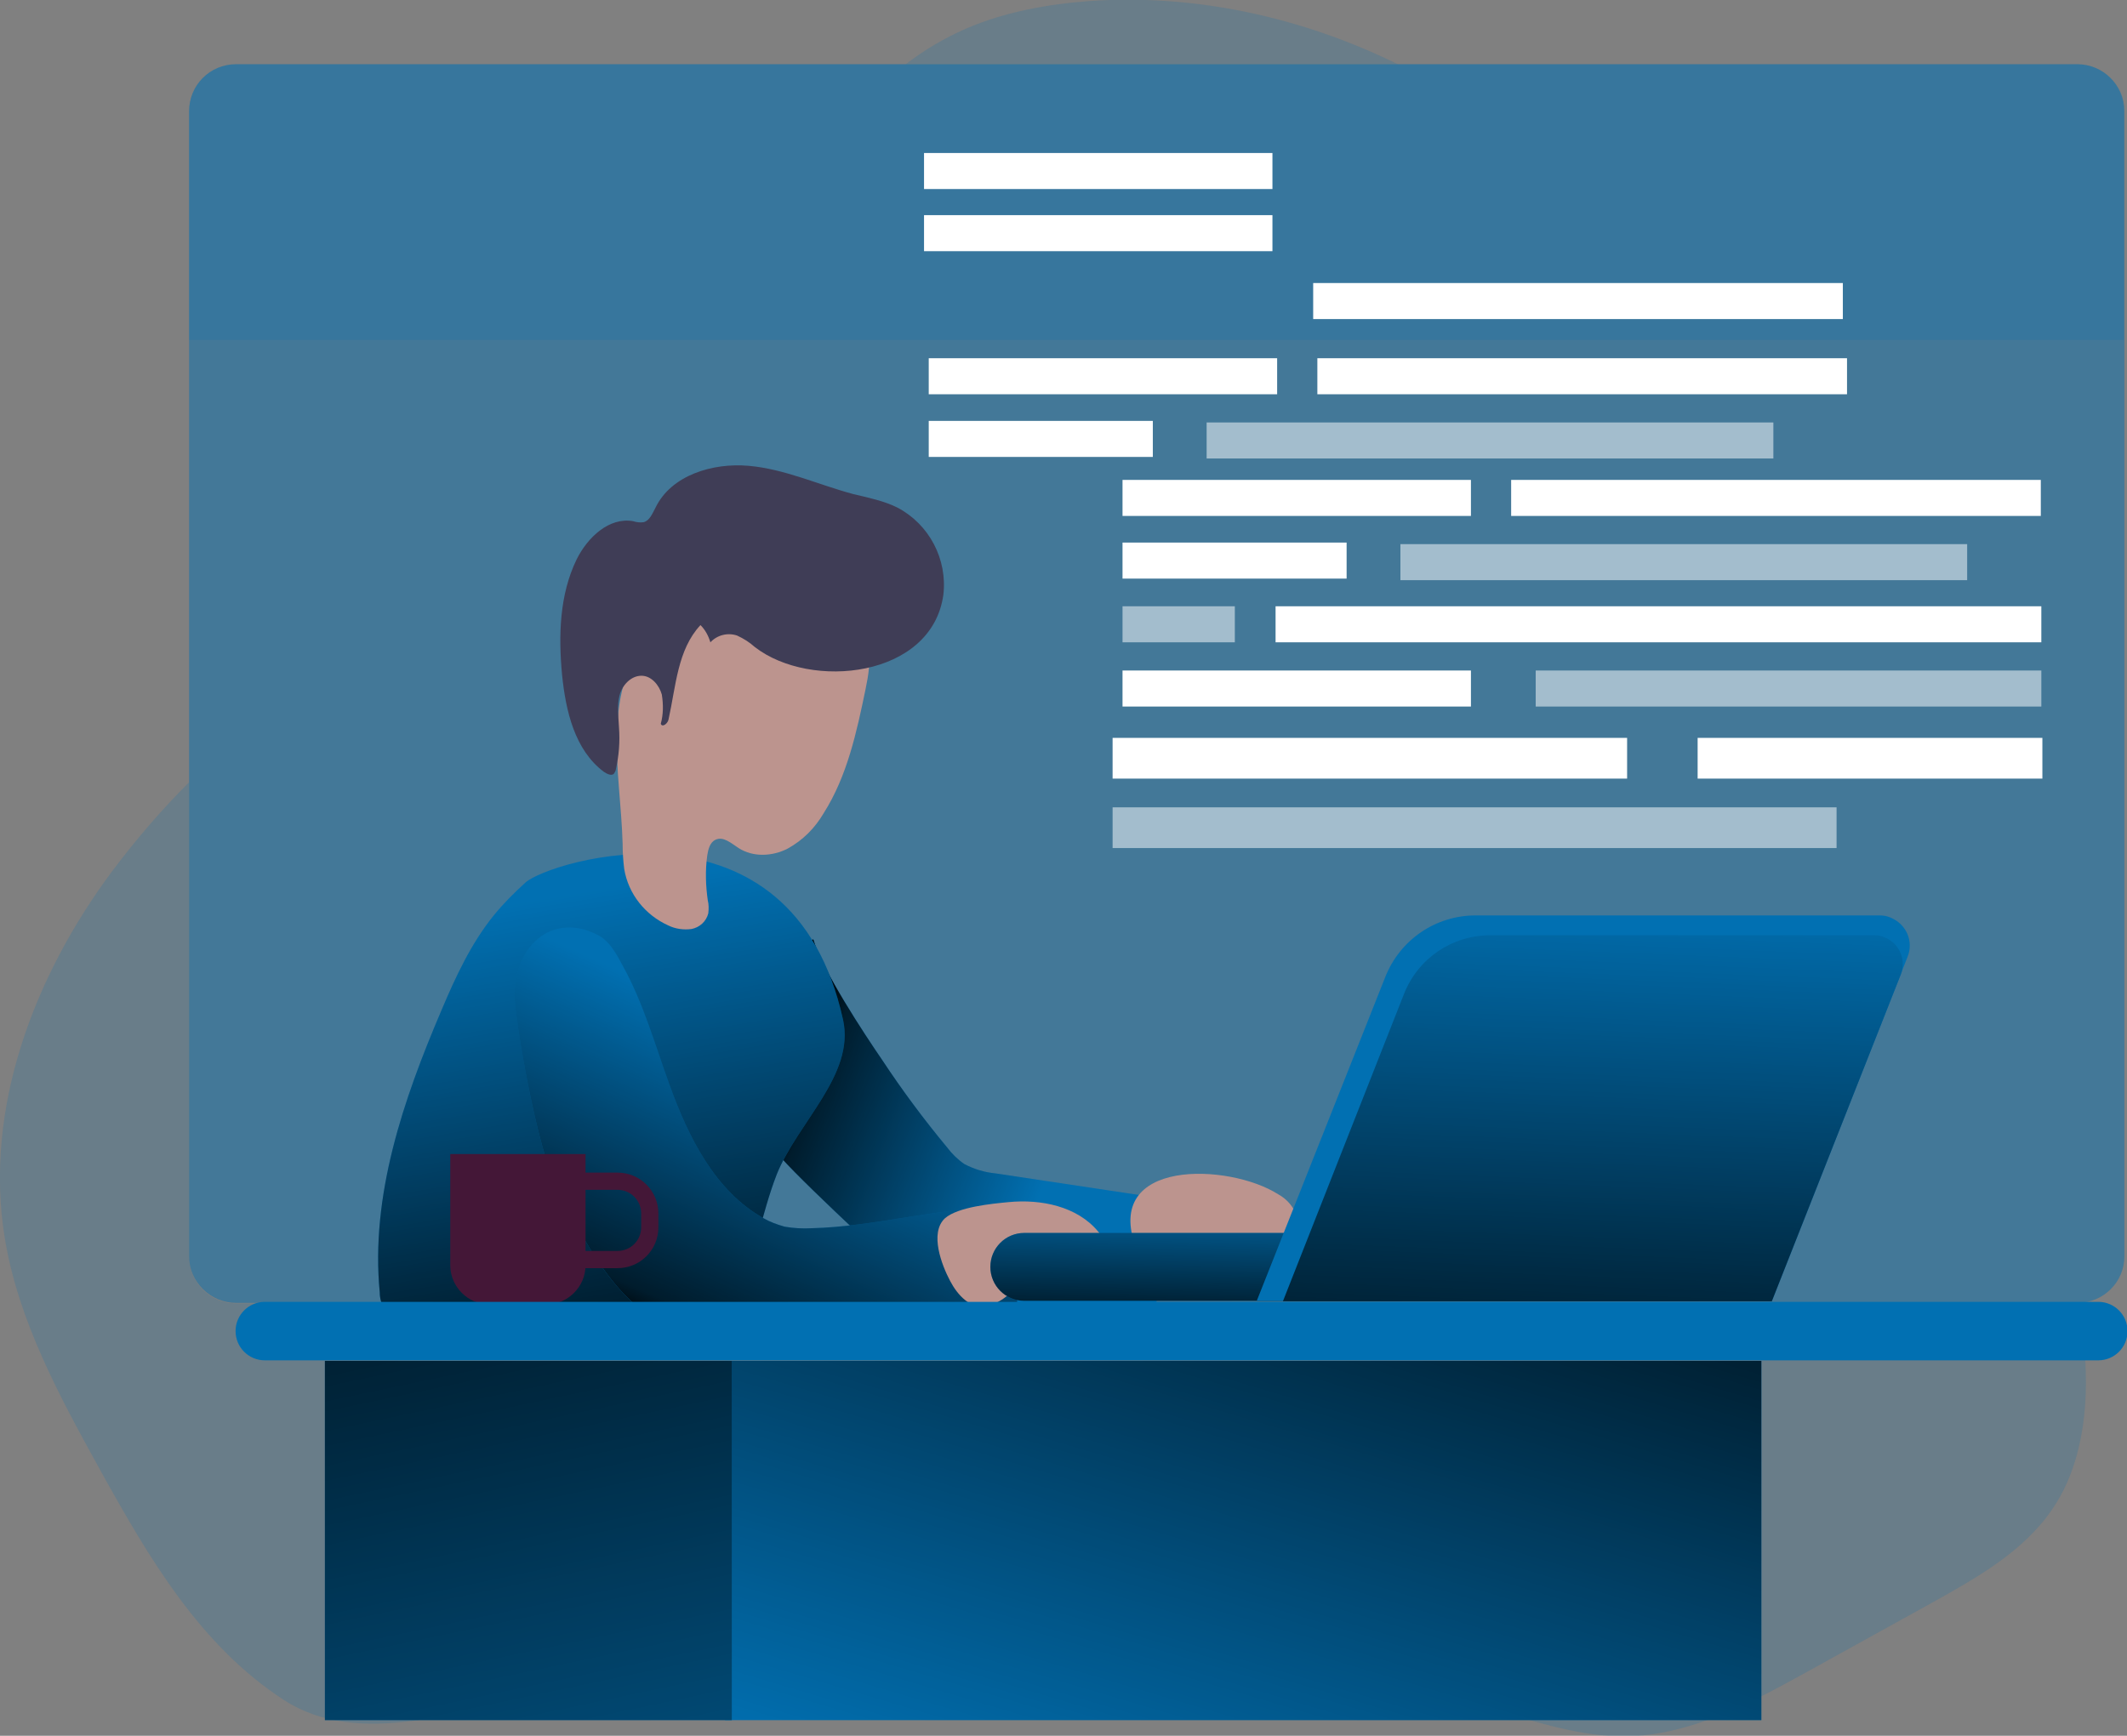
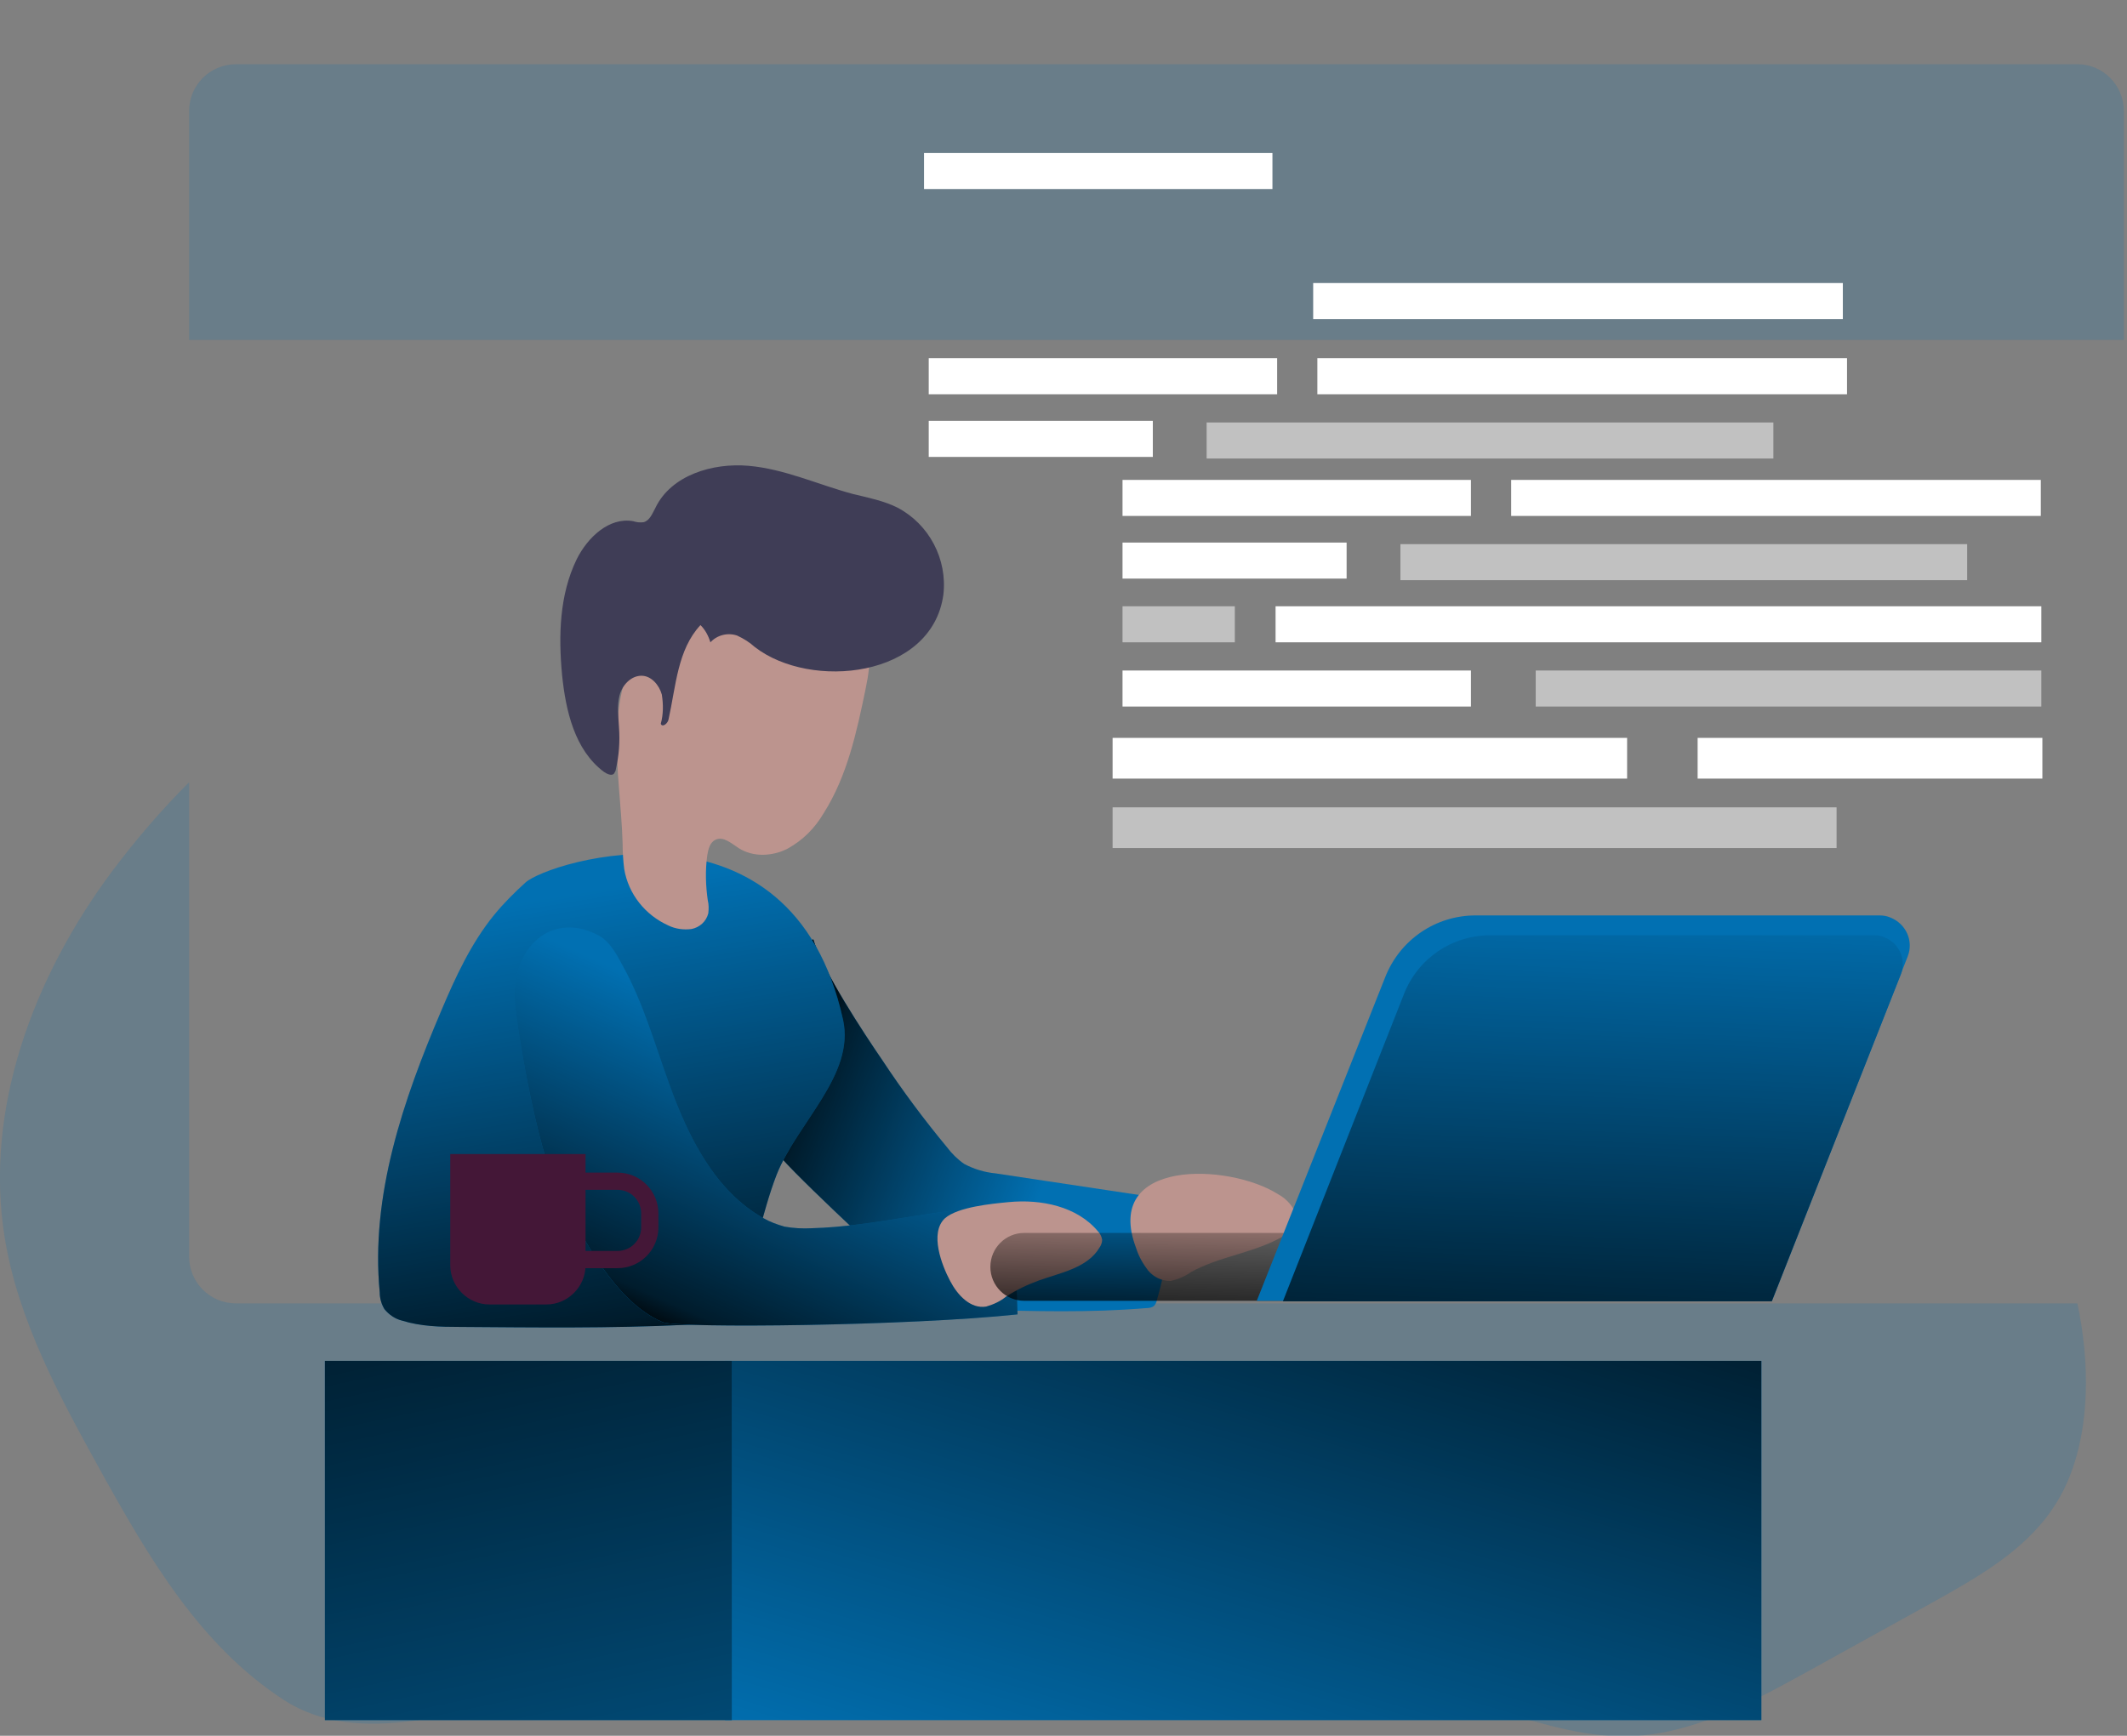
<svg xmlns="http://www.w3.org/2000/svg" version="1.1" id="Layer_1" x="0px" y="0px" viewBox="0 0 407.2 332.4" style="enable-background:new 0 0 407.2 332.4;" xml:space="preserve">
  <rect x="0" y="0" width="407.2" height="332.4" fill="#808080" stroke="none" />
  <style type="text/css">
	.st0{opacity:0.48;fill:#0170B2;enable-background:new    ;}
	.st1{opacity:0.18;fill:#0170B2;enable-background:new    ;}
	.st2{fill:#0170B2;}
	.st3{fill:url(#SVGID_1_);}
	.st4{fill:url(#SVGID_2_);}
	.st5{fill:#BC948E;}
	.st6{fill:#3F3D56;}
	.st7{fill:url(#SVGID_3_);}
	.st8{fill:#441737;}
	.st9{fill:none;stroke:#441737;stroke-width:3.3;stroke-miterlimit:10;}
	.st10{fill:url(#SVGID_4_);}
	.st11{fill:url(#SVGID_5_);}
	.st12{fill:url(#SVGID_6_);}
	.st13{fill:url(#SVGID_7_);}
	.st14{opacity:0.51;fill:#FFFFFF;enable-background:new    ;}
	.st15{fill:#FFFFFF;}
</style>
-   <path class="st0" d="M45.2,12.3h352.5c4.9,0,9,4,9,8.9v219.4c0,4.9-4,8.9-9,8.9H45.2c-4.9,0-9-4-9-8.9V21.3  C36.2,16.3,40.2,12.3,45.2,12.3z" />
  <path class="st1" d="M399.3,266.9c-0.3,7.8-2,15.7-6.4,22.1c-5.5,8.1-14.4,13.1-23,17.9l-24.4,13.5c-10.7,5.9-22,11.9-34.2,12.1  c-8.6,0.1-17-2.7-25.3-5.1c-38.8-11.2-79.7-12.8-119.8-9.9c-20.6,1.5-41,4-61.4,7.1c-16.3,2.4-35.8,10.5-50.5,0.9  c-16-10.4-25.8-27.2-34.9-43.6C11.5,267.6,3.5,253,0.9,237c-4-24.7,5.6-50.1,20.6-70.2c4.5-6,9.4-11.7,14.7-17v90.8c0,5,4,9,9,9  h352.5C398.9,255.3,399.5,261.1,399.3,266.9z" />
-   <path class="st1" d="M267.6,12.3h-94.2c3.5-2.7,7.4-5,11.5-6.8c7.4-3.2,15.6-4.7,23.7-5.3C228.9-1.2,249.3,3.3,267.6,12.3z" />
  <path class="st2" d="M181.3,219.7c0.9,1.2,2,2.3,3.3,3.2c1.9,1,3.9,1.6,6,1.8l31.9,4.8c0.3,0,0.6,0.1,0.9,0.3  c0.4,0.4,0.5,0.9,0.5,1.4c0.1,6-0.7,11.9-2.4,17.7c-0.1,0.5-0.3,0.9-0.6,1.2c-0.4,0.3-0.9,0.4-1.5,0.4c-10.7,0.9-21.5,0.6-32.3,0.3  c-1.8,0-3.6-0.2-5.4-0.6c-3-0.8-5.4-2.9-7.7-5c-4.9-4.5-24.5-22.6-25.7-25.1c-1.6-3.5-2.8-7.2-3.8-10.9c-1-3.6,6.3-4.1,6.2-7.8  c-0.1-2.6,0.2-5.2,0.9-7.7c0.5-2.2,1.6-4.3,3.2-5.9c1.1-1-0.6-7.8,0.9-7.9c1.8,6,9.7,18,13.2,23.1  C172.8,208.9,176.9,214.4,181.3,219.7z" />
  <linearGradient id="SVGID_1_" gradientUnits="userSpaceOnUse" x1="154.463" y1="482.571" x2="204.713" y2="501.721" gradientTransform="matrix(1 0 0 1 -4.89 -274.78)">
    <stop offset="1.000000e-02" style="stop-color:#000000" />
    <stop offset="0.12" style="stop-color:#000000;stop-opacity:0.75" />
    <stop offset="1" style="stop-color:#000000;stop-opacity:0" />
  </linearGradient>
  <path class="st3" d="M181.3,219.7c0.9,1.2,2,2.3,3.3,3.2c1.9,1,3.9,1.6,6,1.8l31.9,4.8c0.3,0,0.6,0.1,0.9,0.3  c0.4,0.4,0.5,0.9,0.5,1.4c0.1,6-0.7,11.9-2.4,17.7c-0.1,0.5-0.3,0.9-0.6,1.2c-0.4,0.3-0.9,0.4-1.5,0.4c-10.7,0.9-21.5,0.6-32.3,0.3  c-1.8,0-3.6-0.2-5.4-0.6c-3-0.8-5.4-2.9-7.7-5c-4.9-4.5-24.5-22.6-25.7-25.1c-1.6-3.5-2.8-7.2-3.8-10.9c-1-3.6,6.3-4.1,6.2-7.8  c-0.1-2.6,0.2-5.2,0.9-7.7c0.5-2.2,1.6-4.3,3.2-5.9c1.1-1-0.6-7.8,0.9-7.9c1.8,6,9.7,18,13.2,23.1  C172.8,208.9,176.9,214.4,181.3,219.7z" />
  <path class="st2" d="M100.6,169c-2.1,1.9-4.2,4-6,6.2c-4.4,5.4-7.4,11.9-10.1,18.3c-7.3,17.1-13.6,35.5-11.8,54  c0,1.1,0.3,2.2,0.9,3.2c0.9,1.1,2.1,1.9,3.4,2.2c3.5,1.1,7.3,1.2,11,1.2c14.4,0.1,28.8,0.3,43.2-0.4c2.2-0.1,4.6-0.3,6.4-1.5  c1.4-1,2.4-2.4,3.1-3.9c3.9-7.3,5-15.7,8-23.4c4-10,15-19.1,12.7-29.6C151.6,150.5,105.1,164.9,100.6,169z" />
  <linearGradient id="SVGID_2_" gradientUnits="userSpaceOnUse" x1="128.854" y1="538.071" x2="113.604" y2="446.101" gradientTransform="matrix(1 0 0 1 -4.89 -274.78)">
    <stop offset="1.000000e-02" style="stop-color:#000000" />
    <stop offset="0.12" style="stop-color:#000000;stop-opacity:0.75" />
    <stop offset="1" style="stop-color:#000000;stop-opacity:0" />
  </linearGradient>
  <path class="st4" d="M100.6,169c-2.1,1.9-4.2,4-6,6.2c-4.4,5.4-7.4,11.9-10.1,18.3c-7.3,17.1-13.6,35.5-11.8,54  c0,1.1,0.3,2.2,0.9,3.2c0.9,1.1,2.1,1.9,3.4,2.2c3.5,1.1,7.3,1.2,11,1.2c14.4,0.1,28.8,0.3,43.2-0.4c2.2-0.1,4.6-0.3,6.4-1.5  c1.4-1,2.4-2.4,3.1-3.9c3.9-7.3,5-15.7,8-23.4c4-10,15-19.1,12.7-29.6C151.6,150.5,105.1,164.9,100.6,169z" />
  <path class="st5" d="M165.7,132c-1.7,8.2-3.5,16.6-8,23.7c-1.7,2.9-4,5.2-6.9,6.8c-2.9,1.5-6.6,1.7-9.4-0.1  c-1.4-0.9-2.9-2.3-4.4-1.6c-1.1,0.5-1.4,1.8-1.6,3c-0.4,2.9-0.3,5.8,0.1,8.6c0.2,0.8,0.2,1.6,0.1,2.5c-0.4,1.6-1.7,2.7-3.2,3  c-1.5,0.2-3.1,0-4.5-0.7c-4.4-2-7.6-6-8.4-10.8c-0.2-1.6-0.3-3.2-0.3-4.8c-0.2-7.1-1.3-14.2-1.1-21.3s2-14.5,6.8-19.8  c2.8-2.9,6.1-5.2,9.8-6.8c5.4-2.6,11.5-4.4,17.5-3.5c4.8,0.8,9,3.6,11.6,7.7C166.9,122.7,166.9,126.3,165.7,132z" />
  <path class="st6" d="M180.6,113.9c0.8-6.8-2.7-13.5-8.8-16.7c-2.6-1.3-5.6-1.9-8.5-2.6c-6.7-1.8-13.1-4.8-20-5.4s-14.8,1.8-17.8,8  c-0.6,1.1-1.1,2.5-2.3,2.8c-0.7,0.1-1.4,0-2-0.2c-4.6-0.8-8.7,3.1-10.8,7.3c-3.3,6.8-3.5,14.6-2.8,22.1c0.7,6.9,2.4,14.4,8,18.6  c0.6,0.4,1.4,0.8,1.9,0.4c0.2-0.3,0.4-0.6,0.4-0.9c0.6-2.6,0.8-5.3,0.6-8c-0.1-2-0.4-4.1,0.1-6.1s2.2-3.8,4.2-3.8  c1.9,0,3.4,1.8,3.9,3.6c0.3,1.9,0.3,3.8-0.2,5.6c0.3,0.8,1.4-0.1,1.5-0.9c1.4-6.3,1.7-13.3,6.1-18c0.9,0.9,1.5,2,1.9,3.3  c1.3-1.4,3.3-1.9,5.1-1.3c1.3,0.6,2.4,1.3,3.4,2.2C155.2,132.2,178.4,129.8,180.6,113.9z" />
  <path class="st2" d="M103.6,179.3c-3.4,2.4-5,6.7-5.1,10.9s4.3,30.4,8.4,37.9c3.2,5.8,9.9,20.9,20,25.1c3,1.2,47.3,0.7,67.9-1.5  c-0.1-4.9-0.4-9.7-0.7-14.6c0-0.6-0.2-1.3-0.6-1.8c-0.5-0.5-1.3-4.1-2-4.1c-12,0.1-24.1,3.7-36.1,4c-1.7,0.1-3.5,0-5.2-0.3  c-1.4-0.4-2.8-0.9-4-1.6c-9.3-5.2-14.4-15.5-18-25.5c-2.8-7.7-5-15.7-9-22.9c-1.4-2.6-2.7-5.1-5.5-6.2  C110.5,177.2,106.7,177.1,103.6,179.3z" />
  <linearGradient id="SVGID_3_" gradientUnits="userSpaceOnUse" x1="134.31" y1="532.918" x2="159.43" y2="476.388" gradientTransform="matrix(1 0 0 1 -4.89 -274.78)">
    <stop offset="1.000000e-02" style="stop-color:#000000" />
    <stop offset="0.12" style="stop-color:#000000;stop-opacity:0.75" />
    <stop offset="1" style="stop-color:#000000;stop-opacity:0" />
  </linearGradient>
  <path class="st7" d="M103.6,179.3c-3.4,2.4-5,6.7-5.1,10.9s4.3,30.4,8.4,37.9c3.2,5.8,9.9,20.9,20,25.1c3,1.2,47.3,0.7,67.9-1.5  c-0.1-4.9-0.4-9.7-0.7-14.6c0-0.6-0.2-1.3-0.6-1.8c-0.5-0.5-1.3-4.1-2-4.1c-12,0.1-24.1,3.7-36.1,4c-1.7,0.1-3.5,0-5.2-0.3  c-1.4-0.4-2.8-0.9-4-1.6c-9.3-5.2-14.4-15.5-18-25.5c-2.8-7.7-5-15.7-9-22.9c-1.4-2.6-2.7-5.1-5.5-6.2  C110.5,177.2,106.7,177.1,103.6,179.3z" />
  <path class="st5" d="M193.1,230.2c6.2-0.6,13.1,0.8,17.1,5.6c0.4,0.4,0.7,1,0.8,1.6c0,0.5-0.2,1.1-0.5,1.5  c-2.3,3.9-7.4,4.8-11.6,6.3c-2.2,0.8-4.3,1.8-6.3,3.1c-1.1,0.9-2.4,1.5-3.8,1.9c-3,0.5-5.5-2.2-6.9-4.9c-1.6-3-4-9.2-1-12  C183.4,231.1,190,230.5,193.1,230.2z" />
  <path class="st5" d="M244.7,228.7c1.1,0.6,2.1,1.5,2.8,2.6s0.8,2.5,0.3,3.6c-0.5,0.7-1.1,1.3-1.9,1.7c-5.5,3.3-12.3,3.9-17.9,7  c-1.1,0.8-2.5,1.4-3.9,1.7c-1.7,0-3.2-0.7-4.3-2c-1-1.3-1.8-2.7-2.3-4.3C211,221.8,235.3,222.7,244.7,228.7z" />
  <path class="st8" d="M86.2,221h25.9l0,0v21.3c0,4.1-3.4,7.5-7.5,7.5H93.7c-4.1,0-7.5-3.4-7.5-7.5V221L86.2,221z" />
  <path class="st9" d="M110.4,226.2h7.8c3.5,0,6.2,2.8,6.2,6.2v2.6c0,3.5-2.8,6.2-6.2,6.2l0,0h-7.8l0,0V226.2L110.4,226.2z" />
-   <path class="st2" d="M50.7,249.3h351c3.1,0,5.6,2.5,5.6,5.6l0,0c0,3.1-2.5,5.6-5.6,5.6h-351c-3.1,0-5.6-2.5-5.6-5.6l0,0  C45.1,251.8,47.6,249.3,50.7,249.3z" />
  <rect x="138.8" y="260.6" class="st2" width="198.4" height="68.8" />
  <rect x="62.2" y="260.6" class="st2" width="77.9" height="68.8" />
  <linearGradient id="SVGID_4_" gradientUnits="userSpaceOnUse" x1="263.022" y1="475.112" x2="219.962" y2="619.792" gradientTransform="matrix(1 0 0 1 0 -262)">
    <stop offset="1.000000e-02" style="stop-color:#000000" />
    <stop offset="0.12" style="stop-color:#000000;stop-opacity:0.75" />
    <stop offset="1" style="stop-color:#000000;stop-opacity:0" />
  </linearGradient>
  <rect x="140.1" y="260.6" class="st10" width="197.1" height="68.8" />
  <linearGradient id="SVGID_5_" gradientUnits="userSpaceOnUse" x1="85.326" y1="481.957" x2="127.046" y2="679.807" gradientTransform="matrix(1 0 0 1 0 -262)">
    <stop offset="1.000000e-02" style="stop-color:#000000" />
    <stop offset="0.12" style="stop-color:#000000;stop-opacity:0.75" />
    <stop offset="1" style="stop-color:#000000;stop-opacity:0" />
  </linearGradient>
  <rect x="62.2" y="260.6" class="st11" width="77.9" height="68.8" />
  <path class="st1" d="M406.6,21.3v43.8H36.2V21.3c0-5,4-9,9-9h352.5C402.6,12.3,406.6,16.3,406.6,21.3z" />
-   <path class="st2" d="M324.5,249.1H196.1c-3.6,0-6.5-2.9-6.5-6.5l0,0c0-3.6,2.9-6.5,6.5-6.5h128.4c3.6,0,6.5,2.9,6.5,6.5l0,0  C331,246.2,328.1,249.1,324.5,249.1z" />
  <linearGradient id="SVGID_6_" gradientUnits="userSpaceOnUse" x1="264.915" y1="530.06" x2="265.505" y2="502.84" gradientTransform="matrix(1 0 0 1 -4.89 -274.79)">
    <stop offset="1.000000e-02" style="stop-color:#000000" />
    <stop offset="0.12" style="stop-color:#000000;stop-opacity:0.75" />
    <stop offset="1" style="stop-color:#000000;stop-opacity:0" />
  </linearGradient>
  <path class="st12" d="M324.5,249.1H196.1c-3.6,0-6.5-2.9-6.5-6.5l0,0c0-3.6,2.9-6.5,6.5-6.5h128.4c3.6,0,6.5,2.9,6.5,6.5l0,0  C331,246.2,328.1,249.1,324.5,249.1z" />
  <path class="st2" d="M240.6,249.1h98.6l26-65.9c1.2-3-0.3-6.3-3.3-7.5c-0.7-0.3-1.4-0.4-2.1-0.4h-77.3c-7.7,0-14.5,4.7-17.3,11.8  L240.6,249.1z" />
  <path class="st2" d="M245.6,249.2h93.6l24.7-62.6c1.1-2.8-0.3-6-3.1-7.1c-0.6-0.3-1.3-0.4-2-0.4h-73.5c-7.3,0-13.8,4.4-16.5,11.2  L245.6,249.2z" />
  <linearGradient id="SVGID_7_" gradientUnits="userSpaceOnUse" x1="307.651" y1="546.868" x2="311.691" y2="444.578" gradientTransform="matrix(1 0 0 1 -4.89 -274.78)">
    <stop offset="1.000000e-02" style="stop-color:#000000" />
    <stop offset="0.12" style="stop-color:#000000;stop-opacity:0.75" />
    <stop offset="1" style="stop-color:#000000;stop-opacity:0" />
  </linearGradient>
  <path class="st13" d="M245.6,249.2h93.6l24.7-62.6c1.1-2.8-0.3-6-3.1-7.1c-0.6-0.3-1.3-0.4-2-0.4h-73.5c-7.3,0-13.8,4.4-16.5,11.2  L245.6,249.2z" />
  <rect x="213" y="154.6" class="st14" width="138.6" height="7.8" />
  <rect x="213" y="141.3" class="st15" width="98.5" height="7.8" />
  <rect x="325" y="141.3" class="st15" width="66" height="7.8" />
  <rect x="289.3" y="91.9" class="st15" width="101.4" height="6.9" />
  <rect x="268.1" y="104.2" class="st14" width="108.5" height="6.9" />
  <rect x="214.9" y="91.9" class="st15" width="66.7" height="6.9" />
  <rect x="244.2" y="116.1" class="st15" width="146.6" height="6.9" />
  <rect x="214.9" y="116.1" class="st14" width="21.5" height="6.9" />
  <rect x="294" y="128.4" class="st14" width="96.8" height="6.9" />
  <rect x="214.9" y="128.4" class="st15" width="66.7" height="6.9" />
  <rect x="214.9" y="103.9" class="st15" width="42.9" height="6.9" />
  <rect x="252.2" y="68.6" class="st15" width="101.4" height="6.9" />
  <rect x="231" y="80.9" class="st14" width="108.5" height="6.9" />
  <rect x="177.8" y="68.6" class="st15" width="66.7" height="6.9" />
  <rect x="251.4" y="54.2" class="st15" width="101.4" height="6.9" />
-   <rect x="176.9" y="41.2" class="st15" width="66.7" height="6.9" />
  <rect x="176.9" y="29.3" class="st15" width="66.7" height="6.9" />
  <rect x="177.8" y="80.6" class="st15" width="42.9" height="6.9" />
</svg>